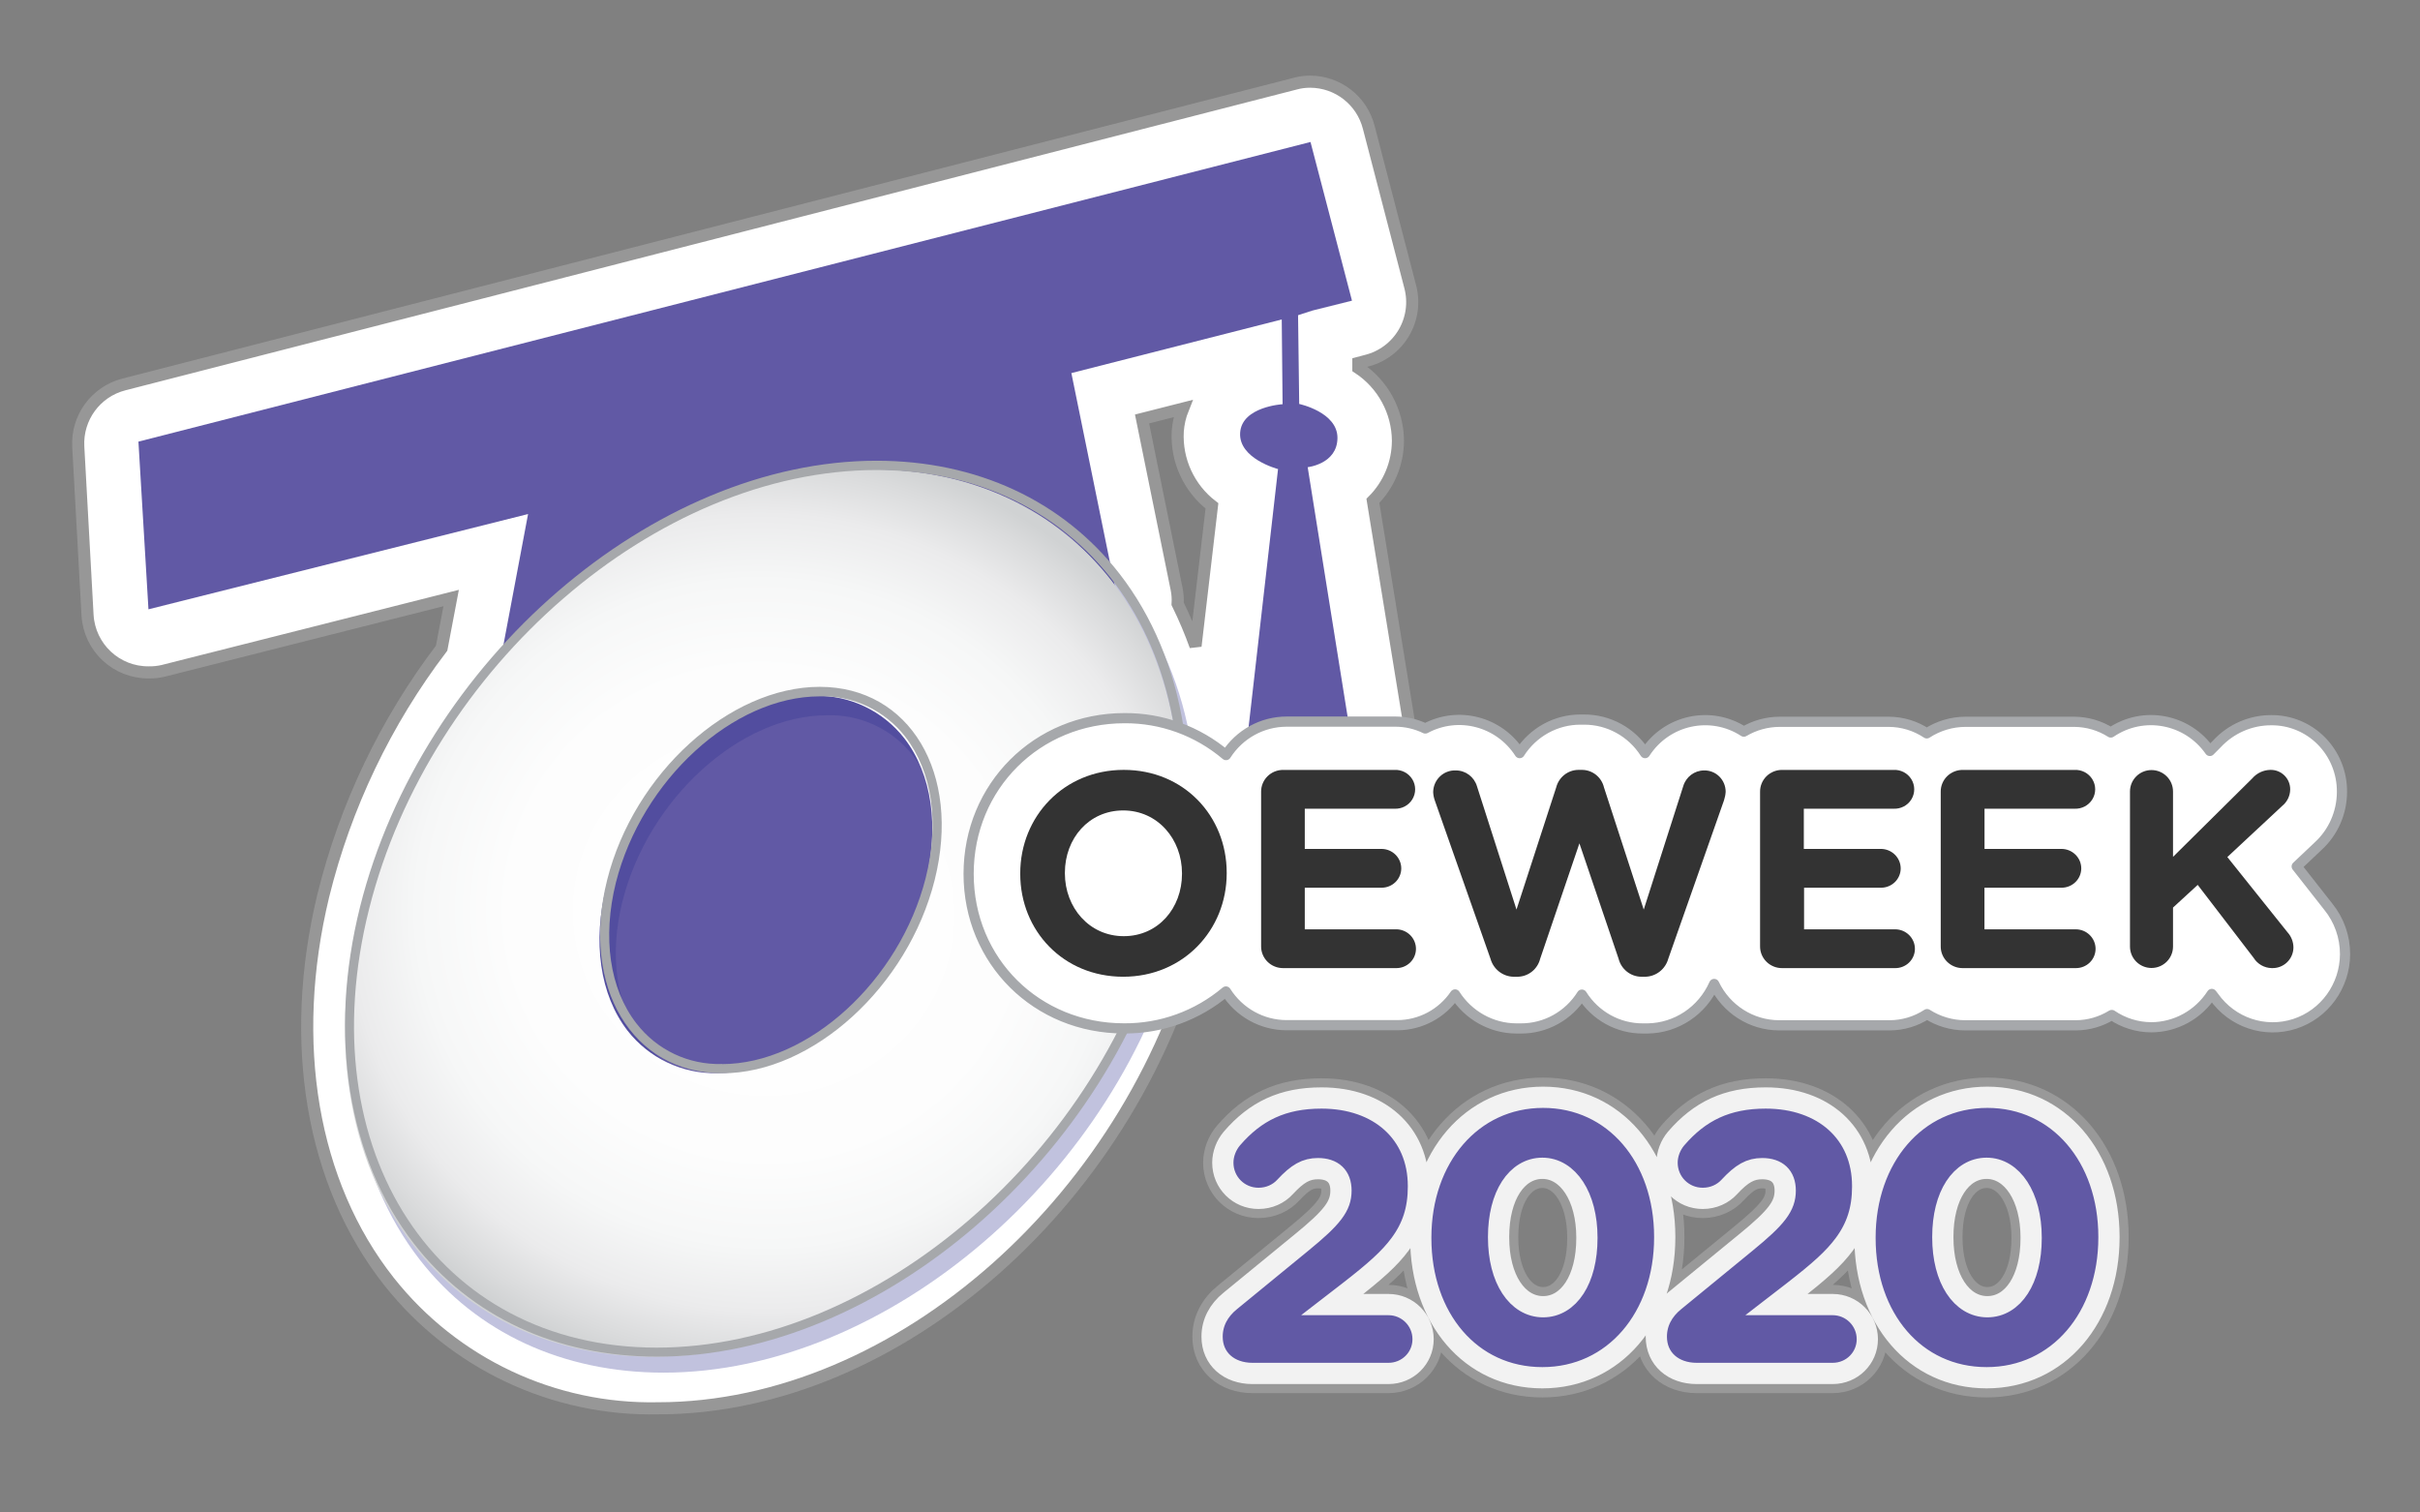
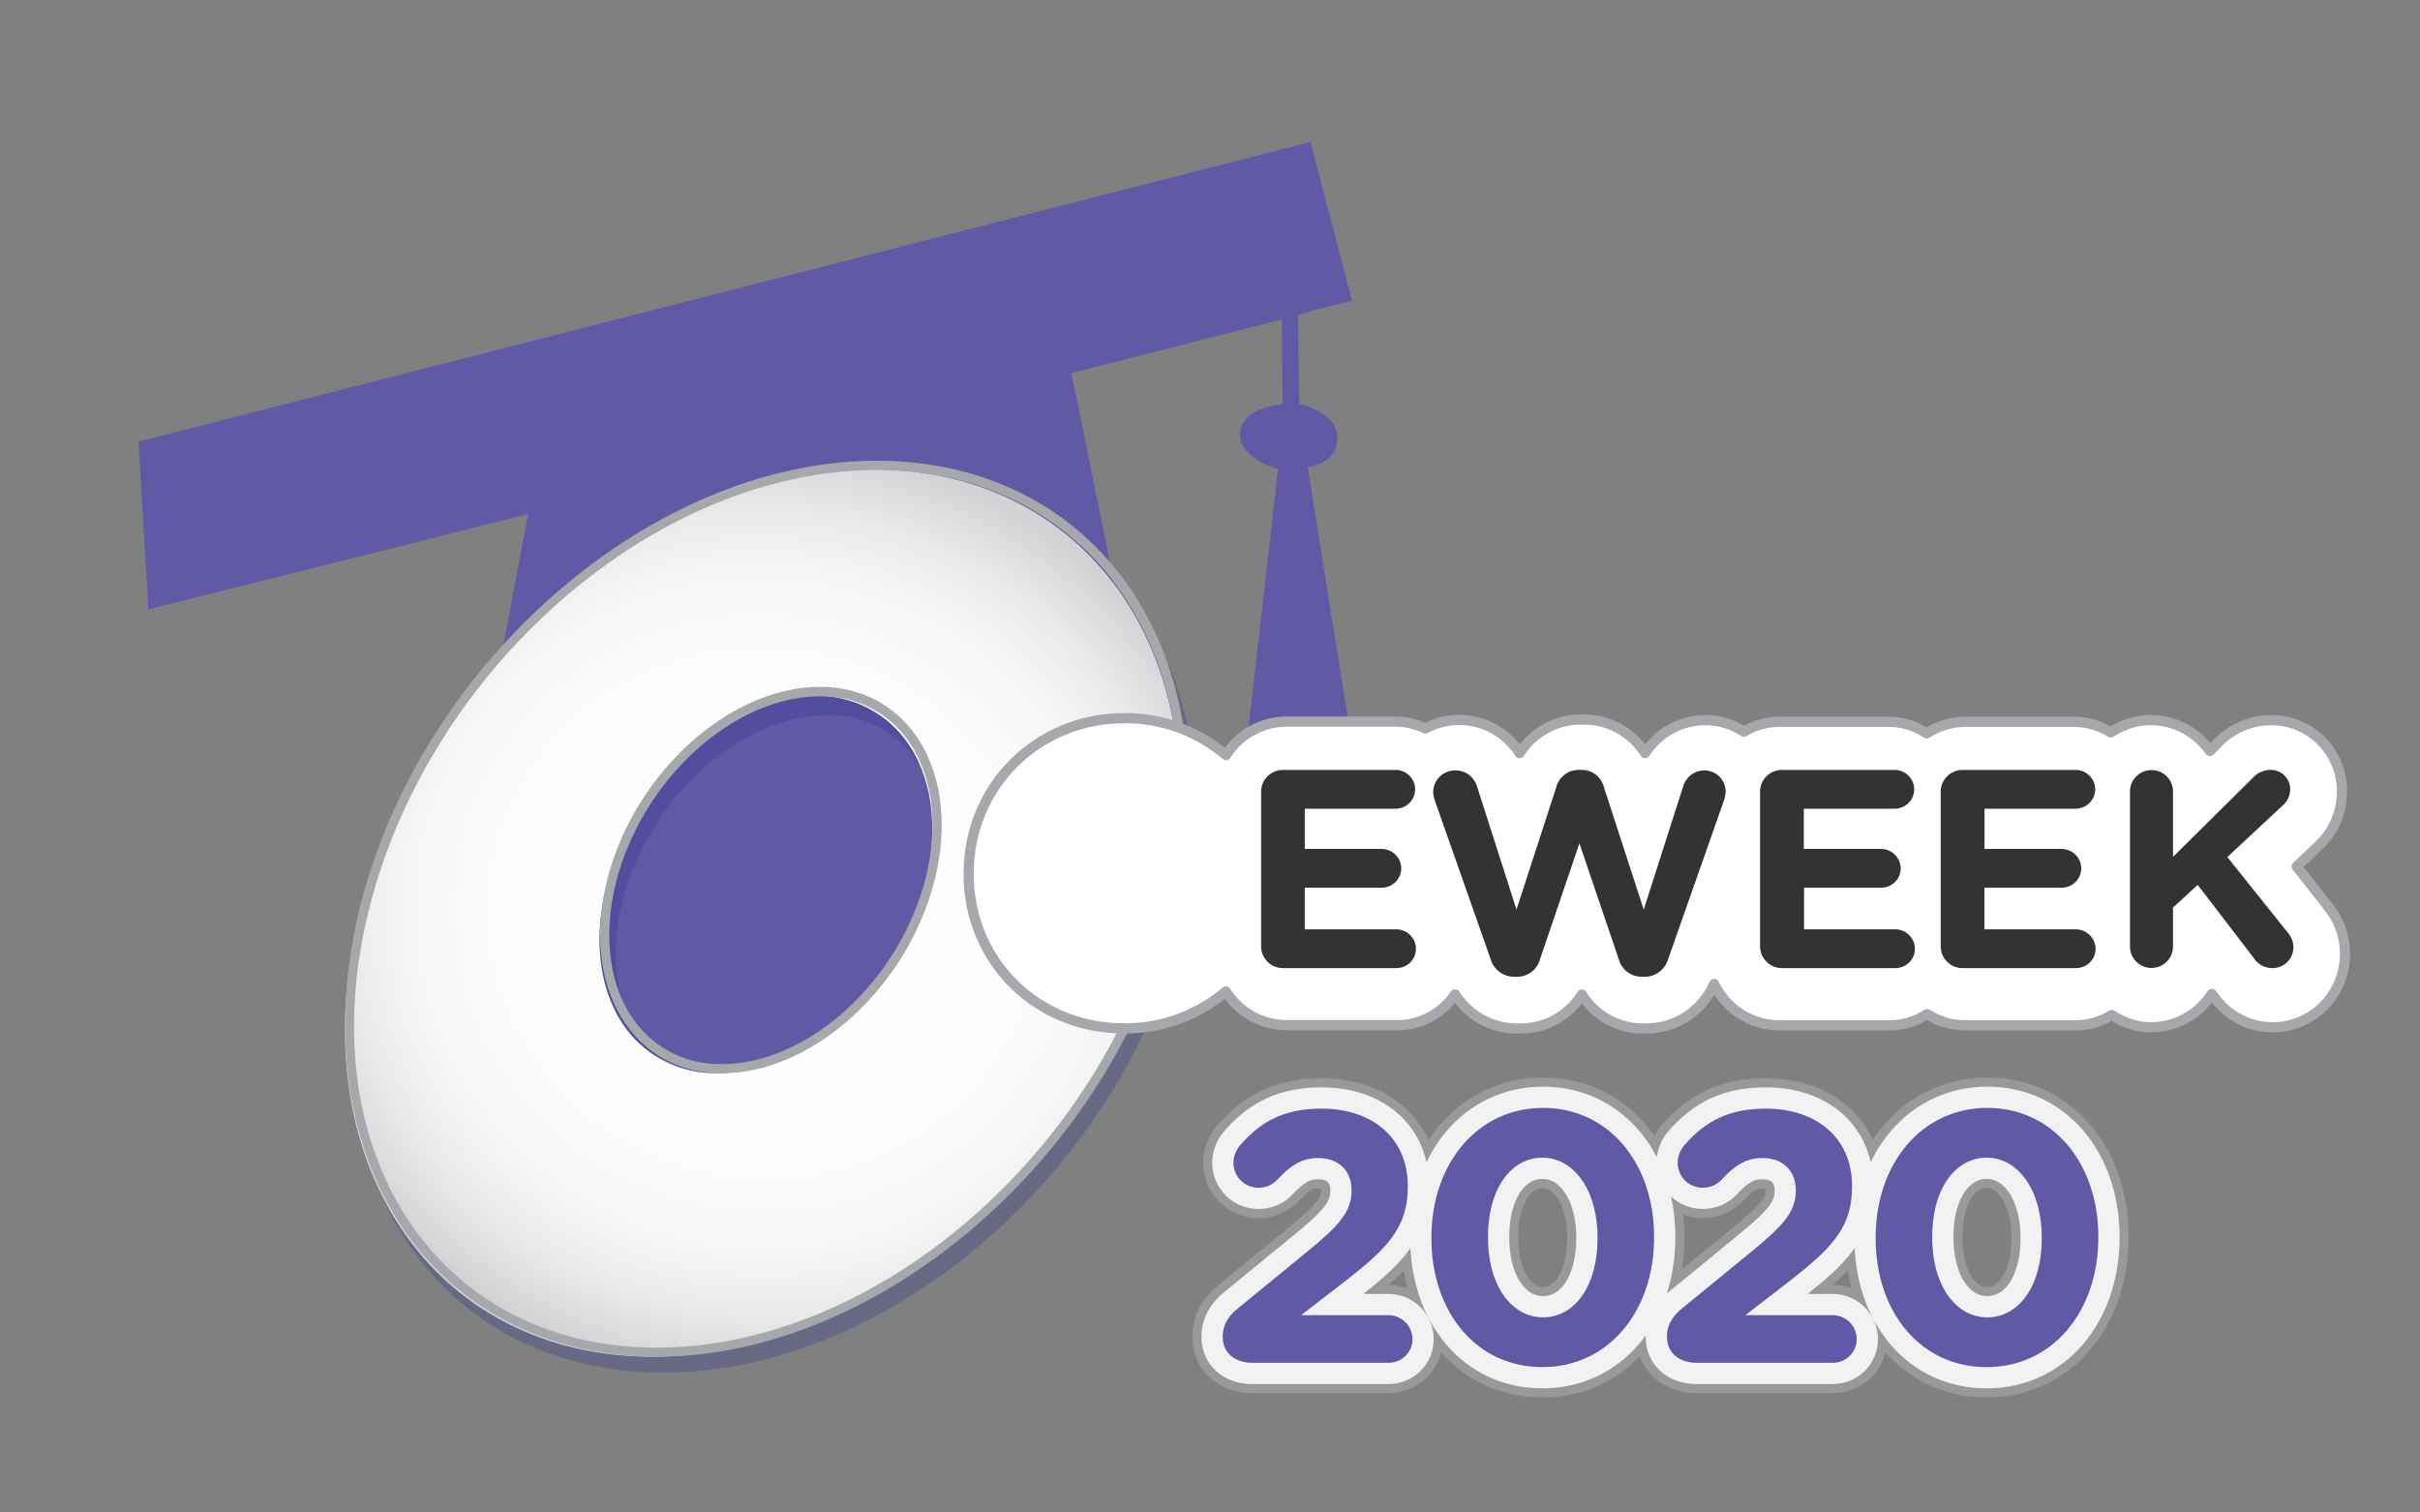
<svg xmlns="http://www.w3.org/2000/svg" width="800px" height="500px" viewBox="0 0 800 500" version="1.1">
  <rect x="0" y="0" width="800" height="500" fill="#808080" stroke="none" />
  <title>Logo2020</title>
  <desc>Created with Sketch.</desc>
  <defs>
    <radialGradient cx="50.128%" cy="50.022%" fx="50.128%" fy="50.022%" r="56.231%" gradientTransform="translate(0.501,0.5),scale(1,0.941),rotate(-57.247),translate(-0.501,-0.5)" id="radialGradient-1">
      <stop stop-color="#FFFFFF" offset="0%" />
      <stop stop-color="#FDFDFD" offset="52%" />
      <stop stop-color="#F6F7F7" offset="71%" />
      <stop stop-color="#EBEBEC" offset="85%" />
      <stop stop-color="#DADBDC" offset="95%" />
      <stop stop-color="#D0D2D3" offset="100%" />
    </radialGradient>
  </defs>
  <g id="Logo2020" stroke="none" stroke-width="1" fill="none" fill-rule="evenodd">
    <g id="Group-2" transform="translate(25, 27)" fill-rule="nonzero">
      <g id="O">
        <g id="oeweek-promo">
-           <path d="M192.543,438.558 C157.981,439.284 125.07,423.777 103.602,396.65 C78.013,364.235 70.146,317.685 81.864,269.104 C89.181,239.438 102.499,211.589 120.993,187.279 L124.14,170.698 L28.905,194.781 C27.358,195.139 25.773,195.306 24.185,195.279 C13.467,195.385 4.555,187.047 3.937,176.335 L0.873,120.625 C0.373,111.077 6.657,102.498 15.904,100.106 L403.136,0.664 C404.754,0.215 406.426,-0.009 408.105,0 C417.245,0.017 425.216,6.224 427.483,15.089 L441.188,67.774 C442.554,72.948 441.79,78.455 439.065,83.06 C436.341,87.665 431.885,90.984 426.696,92.272 L424.046,92.976 L424.046,94.634 C432.16,99.963 437.071,109.003 437.13,118.718 C437.097,126.171 434.12,133.309 428.849,138.573 L441.52,216.419 C442.463,222.191 440.839,228.087 437.073,232.558 C433.307,237.03 427.776,239.629 421.934,239.673 L386.283,239.964 C383.299,239.962 380.354,239.281 377.671,237.974 C377.478,251.563 375.784,265.09 372.619,278.306 C351.295,368.256 272.043,438.558 192.543,438.558 Z M364.297,172.605 C366.528,177.147 368.505,181.811 370.218,186.574 L375.642,140.231 C368.042,134.397 363.811,125.182 364.338,115.609 C364.521,113.019 365.108,110.473 366.077,108.065 L352.537,111.505 L363.965,167.714 C364.293,169.322 364.405,170.967 364.297,172.605 Z M42.611,149.806 L144.677,123.982 C146.293,123.603 147.946,123.408 149.605,123.402 C154.7,123.386 159.606,125.33 163.31,128.832 C166.601,131.917 168.723,136.047 169.314,140.521 C198.837,119.796 230.885,109.018 262.189,109.018 C279.971,108.886 297.544,112.872 313.532,120.666 L309.392,100.769 C307.205,90.244 313.712,79.868 324.133,77.266 L379.783,62.965 C382.126,57.238 386.989,52.92 392.95,51.276 L395.351,50.613 L393.737,44.395 L41.783,134.801 L42.611,149.806 Z" id="Shape" stroke="#979797" stroke-width="4" fill="#FFFFFF" />
          <ellipse id="Oval" fill="#6159A5" cx="229.884" cy="266.282" rx="75.398" ry="75.47" />
          <path d="M403.999,68.351 L404.487,106.542 C404.487,106.542 417.217,109.237 417.135,117.821 C417.054,126.405 407.293,127.441 407.293,127.441 L421.935,218.959 L387.08,219.291 L397.492,128.063 C397.492,128.063 384.396,124.663 384.965,116.038 C385.534,107.413 398.996,106.625 398.996,106.625 L398.63,69.843 L403.999,68.351 Z" id="Combined-Shape" fill="#6159A5" />
          <polyline id="Combined-Shape-2" fill="#6159A5" points="20.762 118.994 24.076 174.426 149.569 142.933 135.193 219.291 344.418 171.083 329.171 96.335 403.498 77.39 408.884 75.656 421.935 72.395 408.221 19.936 20.762 118.994" />
          <g id="Group" opacity="0.3" style="mix-blend-mode: multiply;" transform="translate(90.873, 131.905)" fill="#2E3191">
            <path d="M103.594,293.461 C70.953,293.461 42.786,280.393 24.311,256.738 C2.606,228.908 -3.773,189.001 6.748,147.151 C27.169,66.884 103.097,1.628 176.291,1.628 C208.891,1.628 237.058,14.654 255.574,38.35 C277.363,66.14 283.99,106.046 273.22,147.896 C253.006,228.163 176.871,293.461 103.594,293.461 Z M157.444,76.065 C128.158,76.065 97.215,104.102 88.434,138.509 C83.711,157.076 86.28,174.445 95.434,186.189 C102.544,195.254 113.523,200.435 125.051,200.167 C154.337,200.167 185.321,172.17 194.062,137.723 C198.784,119.196 196.257,101.786 187.103,90.042 C180.02,81.013 169.095,75.836 157.61,76.065 L157.444,76.065 Z" id="Shape" />
            <path d="M176.291,3.158 C249.03,3.158 291.695,67.794 271.564,147.524 C251.432,227.253 176.291,291.889 103.429,291.889 C30.566,291.889 -12.016,227.253 8.156,147.524 C28.329,67.794 103.636,3.158 176.291,3.158 M125.134,201.655 C155.124,201.655 186.647,173.204 195.553,138.095 C204.459,102.986 187.268,74.493 157.444,74.493 C127.62,74.493 95.89,102.986 87.025,138.095 C78.161,173.204 95.31,201.655 125.176,201.655 M176.291,0.057 C102.31,0.057 25.554,65.892 5.133,146.779 C-5.513,189.084 0.99,229.486 22.986,257.648 C41.75,281.716 70.332,294.867 103.47,294.867 C177.41,294.867 254.207,229.032 274.587,148.144 C285.275,105.839 278.73,65.437 256.776,37.275 C237.97,13.207 209.388,0.057 176.291,0.057 Z M125.134,198.554 C114.056,198.892 103.483,193.929 96.677,185.197 C87.812,173.783 85.368,156.911 89.966,138.798 C98.582,105.012 128.862,77.553 157.485,77.553 C168.566,77.201 179.145,82.167 185.943,90.91 C194.807,102.283 197.251,119.196 192.612,137.268 C184.037,171.054 153.757,198.554 125.134,198.554 L125.134,198.554 Z" id="Shape" />
          </g>
          <path d="M190.631,421.495 C158.067,421.495 129.967,408.401 111.536,384.583 C89.882,356.65 83.476,316.538 94.014,274.473 C114.222,193.791 190.135,128.157 263.446,128.157 C296.01,128.157 324.11,141.292 342.541,165.069 C364.195,193.002 370.601,233.155 360.063,275.221 C339.648,355.861 263.859,421.495 190.631,421.495 Z M244.354,203.019 C215.137,203.019 184.267,231.16 175.506,265.785 C170.795,284.407 173.316,301.907 182.449,313.712 C189.563,322.819 200.526,328.025 212.038,327.761 C241.254,327.761 272.124,299.579 280.885,264.995 C285.596,246.332 283.075,228.874 273.942,217.069 C266.867,208.004 255.974,202.802 244.519,203.019 L244.354,203.019 Z" id="Shape" fill="url(#radialGradient-1)" />
          <path d="M264.767,128.384 C337.38,128.384 379.947,193.363 359.821,273.464 C339.694,353.566 264.767,418.503 192.072,418.503 C119.377,418.503 76.892,353.566 97.019,273.464 C117.145,193.363 192.072,128.384 264.767,128.384 M213.728,327.807 C243.649,327.807 275.141,299.182 283.985,263.909 C292.829,228.636 275.719,200.052 245.963,200.052 C216.207,200.052 184.551,228.636 175.706,263.909 C166.862,299.182 183.972,327.807 213.728,327.807 M264.767,125.309 C190.998,125.309 114.418,191.451 94.043,272.717 C83.422,315.219 89.91,355.81 111.814,384.103 C130.577,408.283 159.093,421.495 192.155,421.495 C265.924,421.495 342.504,355.353 362.879,274.088 C373.5,231.585 367.012,190.994 345.108,162.701 C326.345,138.521 297.829,125.309 264.767,125.309 Z M213.728,324.733 C202.683,325.093 192.137,320.102 185.377,311.313 C176.533,299.93 174.095,282.937 178.599,264.781 C187.196,230.838 217.406,203.209 245.963,203.209 C257.004,202.869 267.541,207.857 274.314,216.629 C283.158,228.095 285.596,245.046 281.009,263.244 C272.413,297.187 242.202,324.774 213.645,324.774 L213.728,324.733 Z" id="Shape" fill="#A6A8AB" />
        </g>
        <g id="oeweek" transform="translate(295.207, 210.412)">
          <path d="M439.032,49.02 L446.103,42.328 C451.105,37.762 453.972,31.26 453.995,24.429 C454.06,18.098 451.608,12.007 447.193,7.536 C442.778,3.065 436.774,0.59 430.539,0.673 C423.789,0.67 417.335,3.487 412.692,8.463 L410.328,10.842 C402.833,0.149 388.323,-2.554 377.578,4.741 C373.971,2.455 369.811,1.23 365.56,1.201 L329.504,1.201 C324.98,1.217 320.553,2.544 316.745,5.025 C313,2.536 308.622,1.207 304.146,1.201 L268.09,1.201 C263.937,1.209 259.86,2.332 256.272,4.456 C245.31,-2.653 230.757,0.511 223.622,11.554 C219.192,4.607 211.582,0.429 203.431,0.469 L202.31,0.469 C194.173,0.443 186.582,4.619 182.159,11.554 C175.393,1.07 161.876,-2.457 150.971,3.418 C147.913,1.932 144.567,1.154 141.176,1.14 L105.121,1.14 C97.029,1.144 89.489,5.309 85.09,12.205 C75.672,4.236 63.778,-0.088 51.519,0.001 C22.635,0.001 0,22.538 0,51.461 C0,80.384 22.555,102.555 51.339,102.555 C63.643,102.658 75.586,98.335 85.05,90.351 C89.428,97.281 96.972,101.48 105.081,101.497 L141.697,101.497 C149.325,101.501 156.469,97.699 160.806,91.327 C165.253,98.298 172.858,102.526 181.037,102.575 L182.519,102.575 C190.703,102.623 198.336,98.398 202.73,91.388 C207.12,98.404 214.756,102.631 222.941,102.575 L224.424,102.575 C233.963,102.452 242.562,96.712 246.457,87.869 C250.445,96.198 258.75,101.5 267.87,101.538 L304.466,101.538 C308.856,101.531 313.152,100.246 316.845,97.836 C320.596,100.233 324.933,101.516 329.364,101.538 L366.04,101.538 C370.225,101.514 374.325,100.332 377.899,98.121 C381.757,100.748 386.293,102.163 390.938,102.188 C399.015,102.164 406.54,98.023 410.969,91.164 L411.67,92.08 C417.713,100.629 428.492,104.254 438.366,101.057 C448.24,97.86 454.963,88.569 455.017,78.045 C455.029,72.273 453.044,66.679 449.408,62.241 L439.032,49.02 Z" id="Shape" stroke="#A6A8AB" stroke-width="3.366" fill="#FFFFFF" stroke-linejoin="round" />
-           <path d="M17.063,51.471 L17.063,51.288 C17.063,32.496 31.467,17.096 51.278,17.096 C71.089,17.096 85.316,32.292 85.316,51.105 L85.316,51.288 C85.316,70.08 70.911,85.48 51.101,85.48 C31.29,85.48 17.063,70.263 17.063,51.471 Z M70.536,51.471 L70.536,51.288 C70.536,39.952 62.466,30.505 51.101,30.505 C39.735,30.505 31.823,39.769 31.823,51.105 L31.823,51.288 C31.823,62.624 39.893,72.071 51.278,72.071 C62.663,72.071 70.536,62.807 70.536,51.471 Z" id="Shape" fill="#333333" />
          <path d="M96.691,75.421 L96.691,24.315 C96.675,22.402 97.437,20.562 98.807,19.207 C100.177,17.852 102.041,17.095 103.981,17.106 L140.734,17.106 C143.144,16.973 145.432,18.165 146.678,20.205 C147.923,22.244 147.923,24.795 146.678,26.835 C145.432,28.874 143.144,30.066 140.734,29.933 L111.127,29.933 L111.127,43.223 L136.466,43.223 C140.086,43.223 143.021,46.117 143.021,49.687 C143.01,51.389 142.313,53.016 141.083,54.21 C139.853,55.404 138.192,56.066 136.466,56.05 L111.127,56.05 L111.127,69.803 L141.224,69.803 C142.98,69.776 144.673,70.445 145.925,71.66 C147.176,72.876 147.88,74.535 147.88,76.267 C147.875,77.971 147.18,79.601 145.949,80.796 C144.718,81.991 143.053,82.652 141.326,82.631 L103.981,82.631 C102.041,82.641 100.177,81.884 98.807,80.529 C97.437,79.175 96.675,77.335 96.691,75.421 Z" id="Path" fill="#333333" />
          <path d="M154.113,27.216 C153.797,26.328 153.613,25.398 153.568,24.456 C153.588,22.495 154.392,20.625 155.796,19.274 C157.2,17.922 159.084,17.203 161.02,17.28 C164.251,17.25 167.114,19.382 168.048,22.514 L181.113,63.278 L194.24,22.882 C195.114,19.5 198.117,17.13 201.57,17.096 L202.701,17.096 C206.174,17.072 209.208,19.466 210.032,22.882 L223.178,63.278 L236.224,22.514 C237.127,19.413 239.938,17.284 243.131,17.28 C245.003,17.236 246.813,17.957 248.155,19.28 C249.496,20.603 250.254,22.417 250.259,24.313 C250.205,25.281 250.021,26.236 249.714,27.154 L231.297,79.51 C230.347,82.946 227.307,85.362 223.784,85.48 L222.29,85.48 C218.769,85.407 215.729,82.965 214.858,79.51 L201.914,41.383 L188.949,79.51 C188.093,82.966 185.056,85.412 181.537,85.48 L180.043,85.48 C176.513,85.371 173.462,82.953 172.511,79.51 L154.113,27.216 Z" id="Path" fill="#333333" />
          <path d="M261.635,75.421 L261.635,24.315 C261.618,22.398 262.383,20.555 263.758,19.2 C265.133,17.844 267.003,17.09 268.948,17.106 L305.716,17.106 C308.127,16.973 310.415,18.165 311.662,20.205 C312.908,22.244 312.908,24.795 311.662,26.835 C310.415,28.874 308.127,30.066 305.716,29.933 L276.097,29.933 L276.097,43.223 L301.446,43.223 C303.205,43.196 304.901,43.865 306.156,45.079 C307.411,46.294 308.121,47.953 308.126,49.687 C308.115,51.389 307.418,53.016 306.187,54.21 C304.957,55.404 303.295,56.066 301.569,56.05 L276.179,56.05 L276.179,69.803 L306.267,69.803 C309.888,69.803 312.824,72.697 312.824,76.267 C312.819,77.971 312.123,79.601 310.891,80.796 C309.66,81.991 307.995,82.652 306.267,82.631 L268.948,82.631 C267.003,82.646 265.133,81.892 263.758,80.537 C262.383,79.181 261.618,77.338 261.635,75.421 Z" id="Path" fill="#333333" />
          <path d="M321.356,75.422 L321.356,24.315 C321.334,22.4 322.096,20.557 323.471,19.201 C324.846,17.845 326.718,17.09 328.666,17.106 L365.522,17.106 C367.939,16.973 370.233,18.165 371.482,20.205 C372.731,22.244 372.731,24.795 371.482,26.835 C370.233,28.874 367.939,30.066 365.522,29.933 L335.832,29.933 L335.832,43.223 L361.242,43.223 C364.872,43.223 367.815,46.117 367.815,49.687 C367.804,51.389 367.105,53.016 365.872,54.21 C364.639,55.404 362.973,56.066 361.242,56.05 L335.812,56.05 L335.812,69.803 L365.993,69.803 C369.615,69.815 372.545,72.705 372.545,76.267 C372.54,77.967 371.845,79.595 370.615,80.789 C369.385,81.984 367.721,82.646 365.993,82.631 L328.563,82.631 C326.634,82.62 324.788,81.853 323.435,80.5 C322.083,79.147 321.334,77.319 321.356,75.422 Z" id="Path" fill="#333333" />
          <path d="M383.92,24.242 C383.92,20.329 387.104,17.157 391.032,17.157 C394.96,17.157 398.144,20.329 398.144,24.242 L398.144,45.853 L424.346,19.908 C425.84,18.168 428.008,17.146 430.305,17.098 C432.059,17.054 433.754,17.728 434.996,18.961 C436.238,20.195 436.919,21.882 436.881,23.629 C436.841,25.704 435.889,27.657 434.278,28.972 L416.102,45.913 L435.967,70.749 C437.213,72.11 437.919,73.875 437.954,75.717 C437.966,77.601 437.201,79.408 435.838,80.714 C434.474,82.02 432.632,82.71 430.742,82.623 C428.305,82.568 426.062,81.287 424.783,79.219 L406.308,55.115 L398.144,62.615 L398.144,75.499 C398.144,79.412 394.96,82.584 391.032,82.584 C387.104,82.584 383.92,79.412 383.92,75.499 L383.92,24.242 Z" id="Path" fill="#333333" />
        </g>
      </g>
      <path d="M419.817,402.768 L434.001,402.768 C441.148,402.768 446.943,408.562 446.943,415.71 C446.943,422.858 441.148,428.533 434.001,428.533 L389.025,428.533 C380.557,428.533 374.189,423.137 374.189,414.881 C374.189,409.784 376.542,405.297 380.76,401.89 L404.32,382.593 C414.257,374.483 416.798,371.089 416.798,366.592 C416.798,362.709 414.77,360.833 410.684,360.833 C407.273,360.833 404.829,362.181 400.9,366.412 C398.558,368.989 395.02,370.657 391.037,370.657 C383.653,370.657 377.74,364.744 377.74,357.36 C377.74,354.171 378.981,350.893 381.085,348.407 C389.197,338.992 398.614,334.476 411.868,334.476 C431.729,334.476 445.404,346.69 445.404,365.053 L445.404,365.29 C445.404,373.121 443.379,379.384 439.032,385.245 C435.452,390.072 430.738,394.317 421.677,401.332 L419.817,402.768 Z M484.881,429.954 C460.267,429.954 443.178,409.55 443.178,382.333 L443.178,382.096 C443.178,354.936 460.578,334.239 485.118,334.239 C509.572,334.239 526.82,354.739 526.82,381.86 L526.82,382.096 C526.82,409.305 509.501,429.954 484.881,429.954 Z M485.118,403.478 C492.599,403.478 498.096,395.272 498.096,382.333 L498.096,382.096 C498.096,369.251 492.316,360.715 484.881,360.715 C477.437,360.715 471.903,368.912 471.903,381.86 L471.903,382.096 C471.903,395.081 477.58,403.478 485.118,403.478 Z M566.671,402.768 L580.855,402.768 C588.003,402.768 593.797,408.562 593.797,415.71 C593.797,422.858 588.003,428.533 580.855,428.533 L535.88,428.533 C527.412,428.533 521.044,423.137 521.044,414.881 C521.044,409.784 523.397,405.297 527.614,401.89 L551.174,382.593 C561.112,374.483 563.653,371.089 563.653,366.592 C563.653,362.709 561.625,360.833 557.539,360.833 C554.128,360.833 551.684,362.181 547.755,366.412 C545.412,368.989 541.875,370.657 537.892,370.657 C530.508,370.657 524.595,364.744 524.595,357.36 C524.595,354.171 525.836,350.893 527.94,348.407 C536.052,338.992 545.468,334.476 558.723,334.476 C578.583,334.476 592.259,346.69 592.259,365.053 L592.259,365.29 C592.259,373.121 590.234,379.384 585.887,385.245 C582.307,390.072 577.592,394.317 568.532,401.332 L566.671,402.768 Z M631.736,429.954 C607.121,429.954 590.033,409.55 590.033,382.333 L590.033,382.096 C590.033,354.936 607.433,334.239 631.972,334.239 C656.427,334.239 673.675,354.739 673.675,381.86 L673.675,382.096 C673.675,409.305 656.356,429.954 631.736,429.954 Z M631.972,403.478 C639.454,403.478 644.951,395.272 644.951,382.333 L644.951,382.096 C644.951,369.251 639.171,360.715 631.736,360.715 C624.292,360.715 618.757,368.912 618.757,381.86 L618.757,382.096 C618.757,395.081 624.434,403.478 631.972,403.478 Z" id="2020" stroke="#999999" stroke-width="10.024" fill="#6159A5" />
      <path d="M415.419,404.268 L434.001,404.268 C440.319,404.268 445.443,409.391 445.443,415.71 C445.443,422.023 440.326,427.033 434.001,427.033 L389.025,427.033 C381.335,427.033 375.689,422.249 375.689,414.881 C375.689,410.259 377.822,406.191 381.71,403.051 L405.268,383.755 C415.531,375.379 418.298,371.684 418.298,366.592 C418.298,361.853 415.573,359.333 410.684,359.333 C406.796,359.333 403.989,360.882 399.79,365.403 C397.724,367.676 394.584,369.157 391.037,369.157 C384.482,369.157 379.24,363.915 379.24,357.36 C379.24,354.531 380.352,351.596 382.222,349.386 C390.054,340.295 399.06,335.976 411.868,335.976 C430.936,335.976 443.904,347.559 443.904,365.053 L443.904,365.29 C443.904,372.803 441.981,378.751 437.828,384.351 C434.354,389.035 429.715,393.212 420.76,400.144 L415.419,404.268 Z M484.881,428.454 C461.16,428.454 444.678,408.775 444.678,382.333 L444.678,382.096 C444.678,355.712 461.47,335.739 485.118,335.739 C508.681,335.739 525.32,355.516 525.32,381.86 L525.32,382.096 C525.32,408.529 508.608,428.454 484.881,428.454 Z M485.118,404.978 C493.584,404.978 499.596,396.003 499.596,382.333 L499.596,382.096 C499.596,368.518 493.297,359.215 484.881,359.215 C476.456,359.215 470.403,368.18 470.403,381.86 L470.403,382.096 C470.403,395.814 476.599,404.978 485.118,404.978 Z M562.273,404.268 L580.855,404.268 C587.174,404.268 592.297,409.391 592.297,415.71 C592.297,422.023 587.181,427.033 580.855,427.033 L535.88,427.033 C528.19,427.033 522.544,422.249 522.544,414.881 C522.544,410.259 524.677,406.191 528.565,403.051 L552.123,383.755 C562.386,375.379 565.153,371.684 565.153,366.592 C565.153,361.853 562.428,359.333 557.539,359.333 C553.651,359.333 550.844,360.882 546.645,365.403 C544.579,367.676 541.438,369.157 537.892,369.157 C531.336,369.157 526.095,363.915 526.095,357.36 C526.095,354.531 527.207,351.596 529.076,349.386 C536.909,340.295 545.915,335.976 558.723,335.976 C577.79,335.976 590.759,347.559 590.759,365.053 L590.759,365.29 C590.759,372.803 588.835,378.751 584.682,384.351 C581.209,389.035 576.57,393.212 567.615,400.144 L562.273,404.268 Z M631.736,428.454 C608.014,428.454 591.533,408.775 591.533,382.333 L591.533,382.096 C591.533,355.712 608.324,335.739 631.972,335.739 C655.535,335.739 672.175,355.516 672.175,381.86 L672.175,382.096 C672.175,408.529 655.463,428.454 631.736,428.454 Z M631.972,404.978 C640.439,404.978 646.451,396.003 646.451,382.333 L646.451,382.096 C646.451,368.518 640.151,359.215 631.736,359.215 C623.31,359.215 617.257,368.18 617.257,381.86 L617.257,382.096 C617.257,395.814 623.453,404.978 631.972,404.978 Z" id="2020" stroke="#F2F2F2" stroke-width="7.024" fill="#6159A5" />
    </g>
  </g>
</svg>